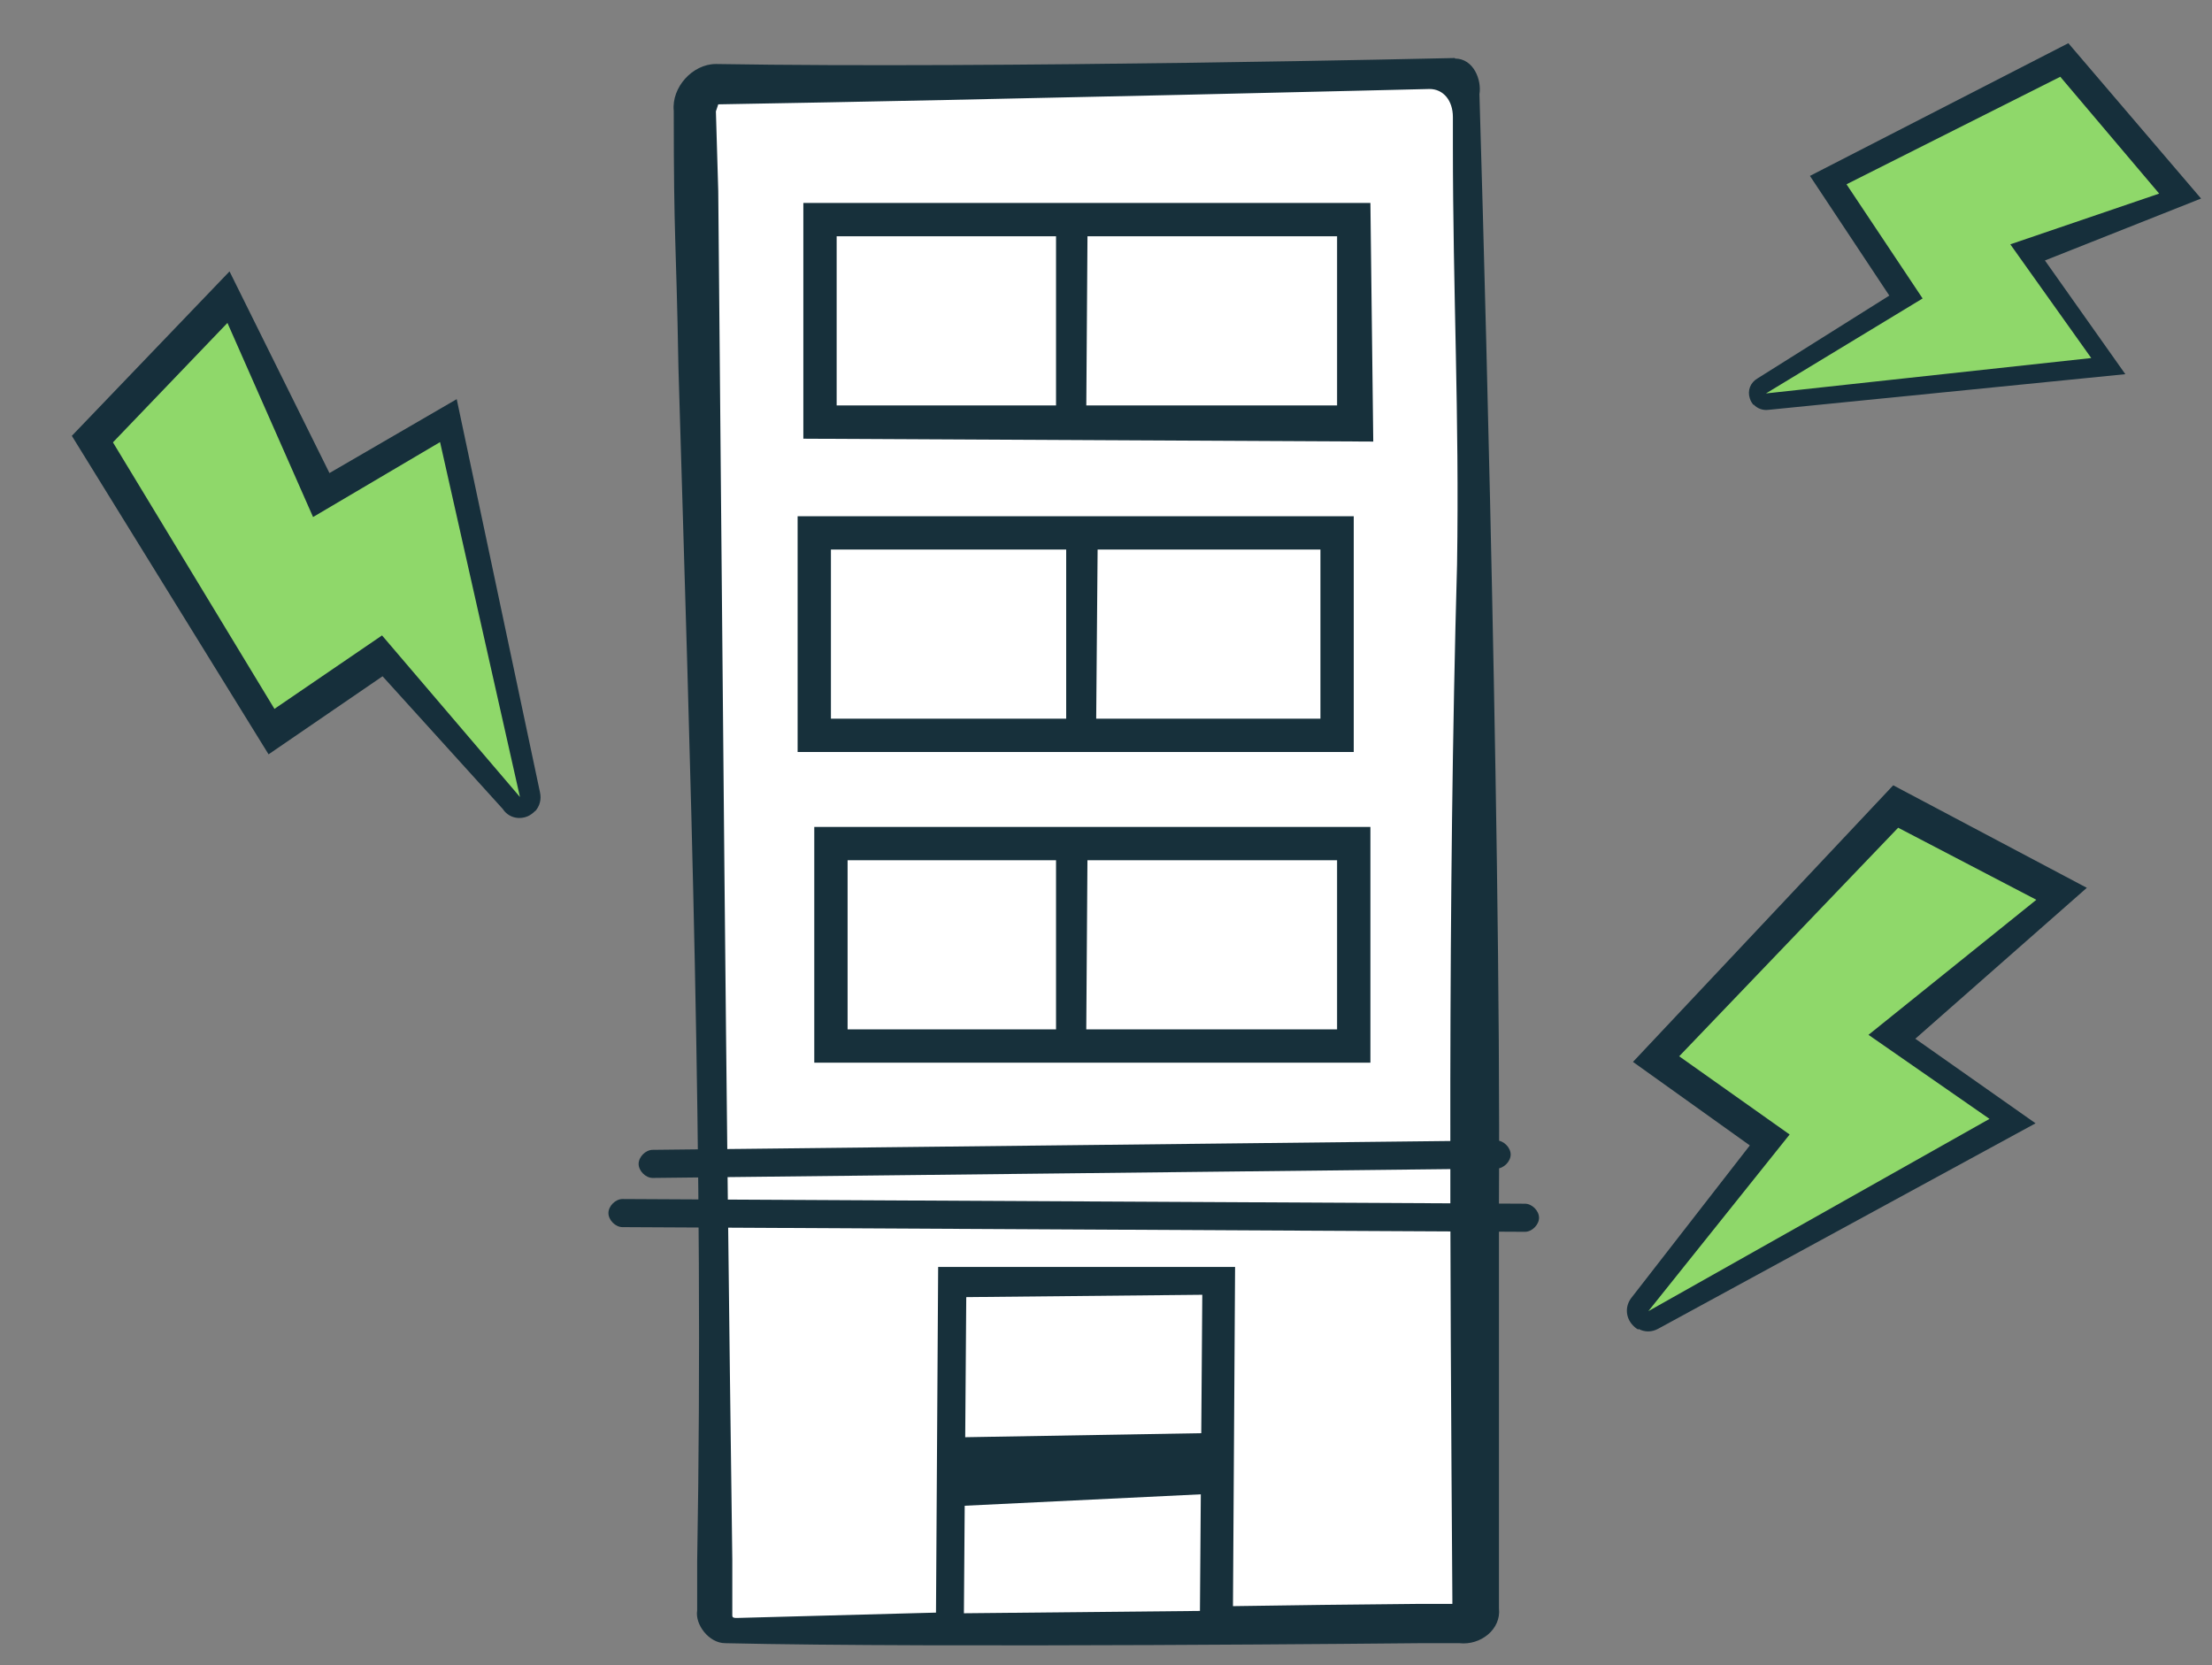
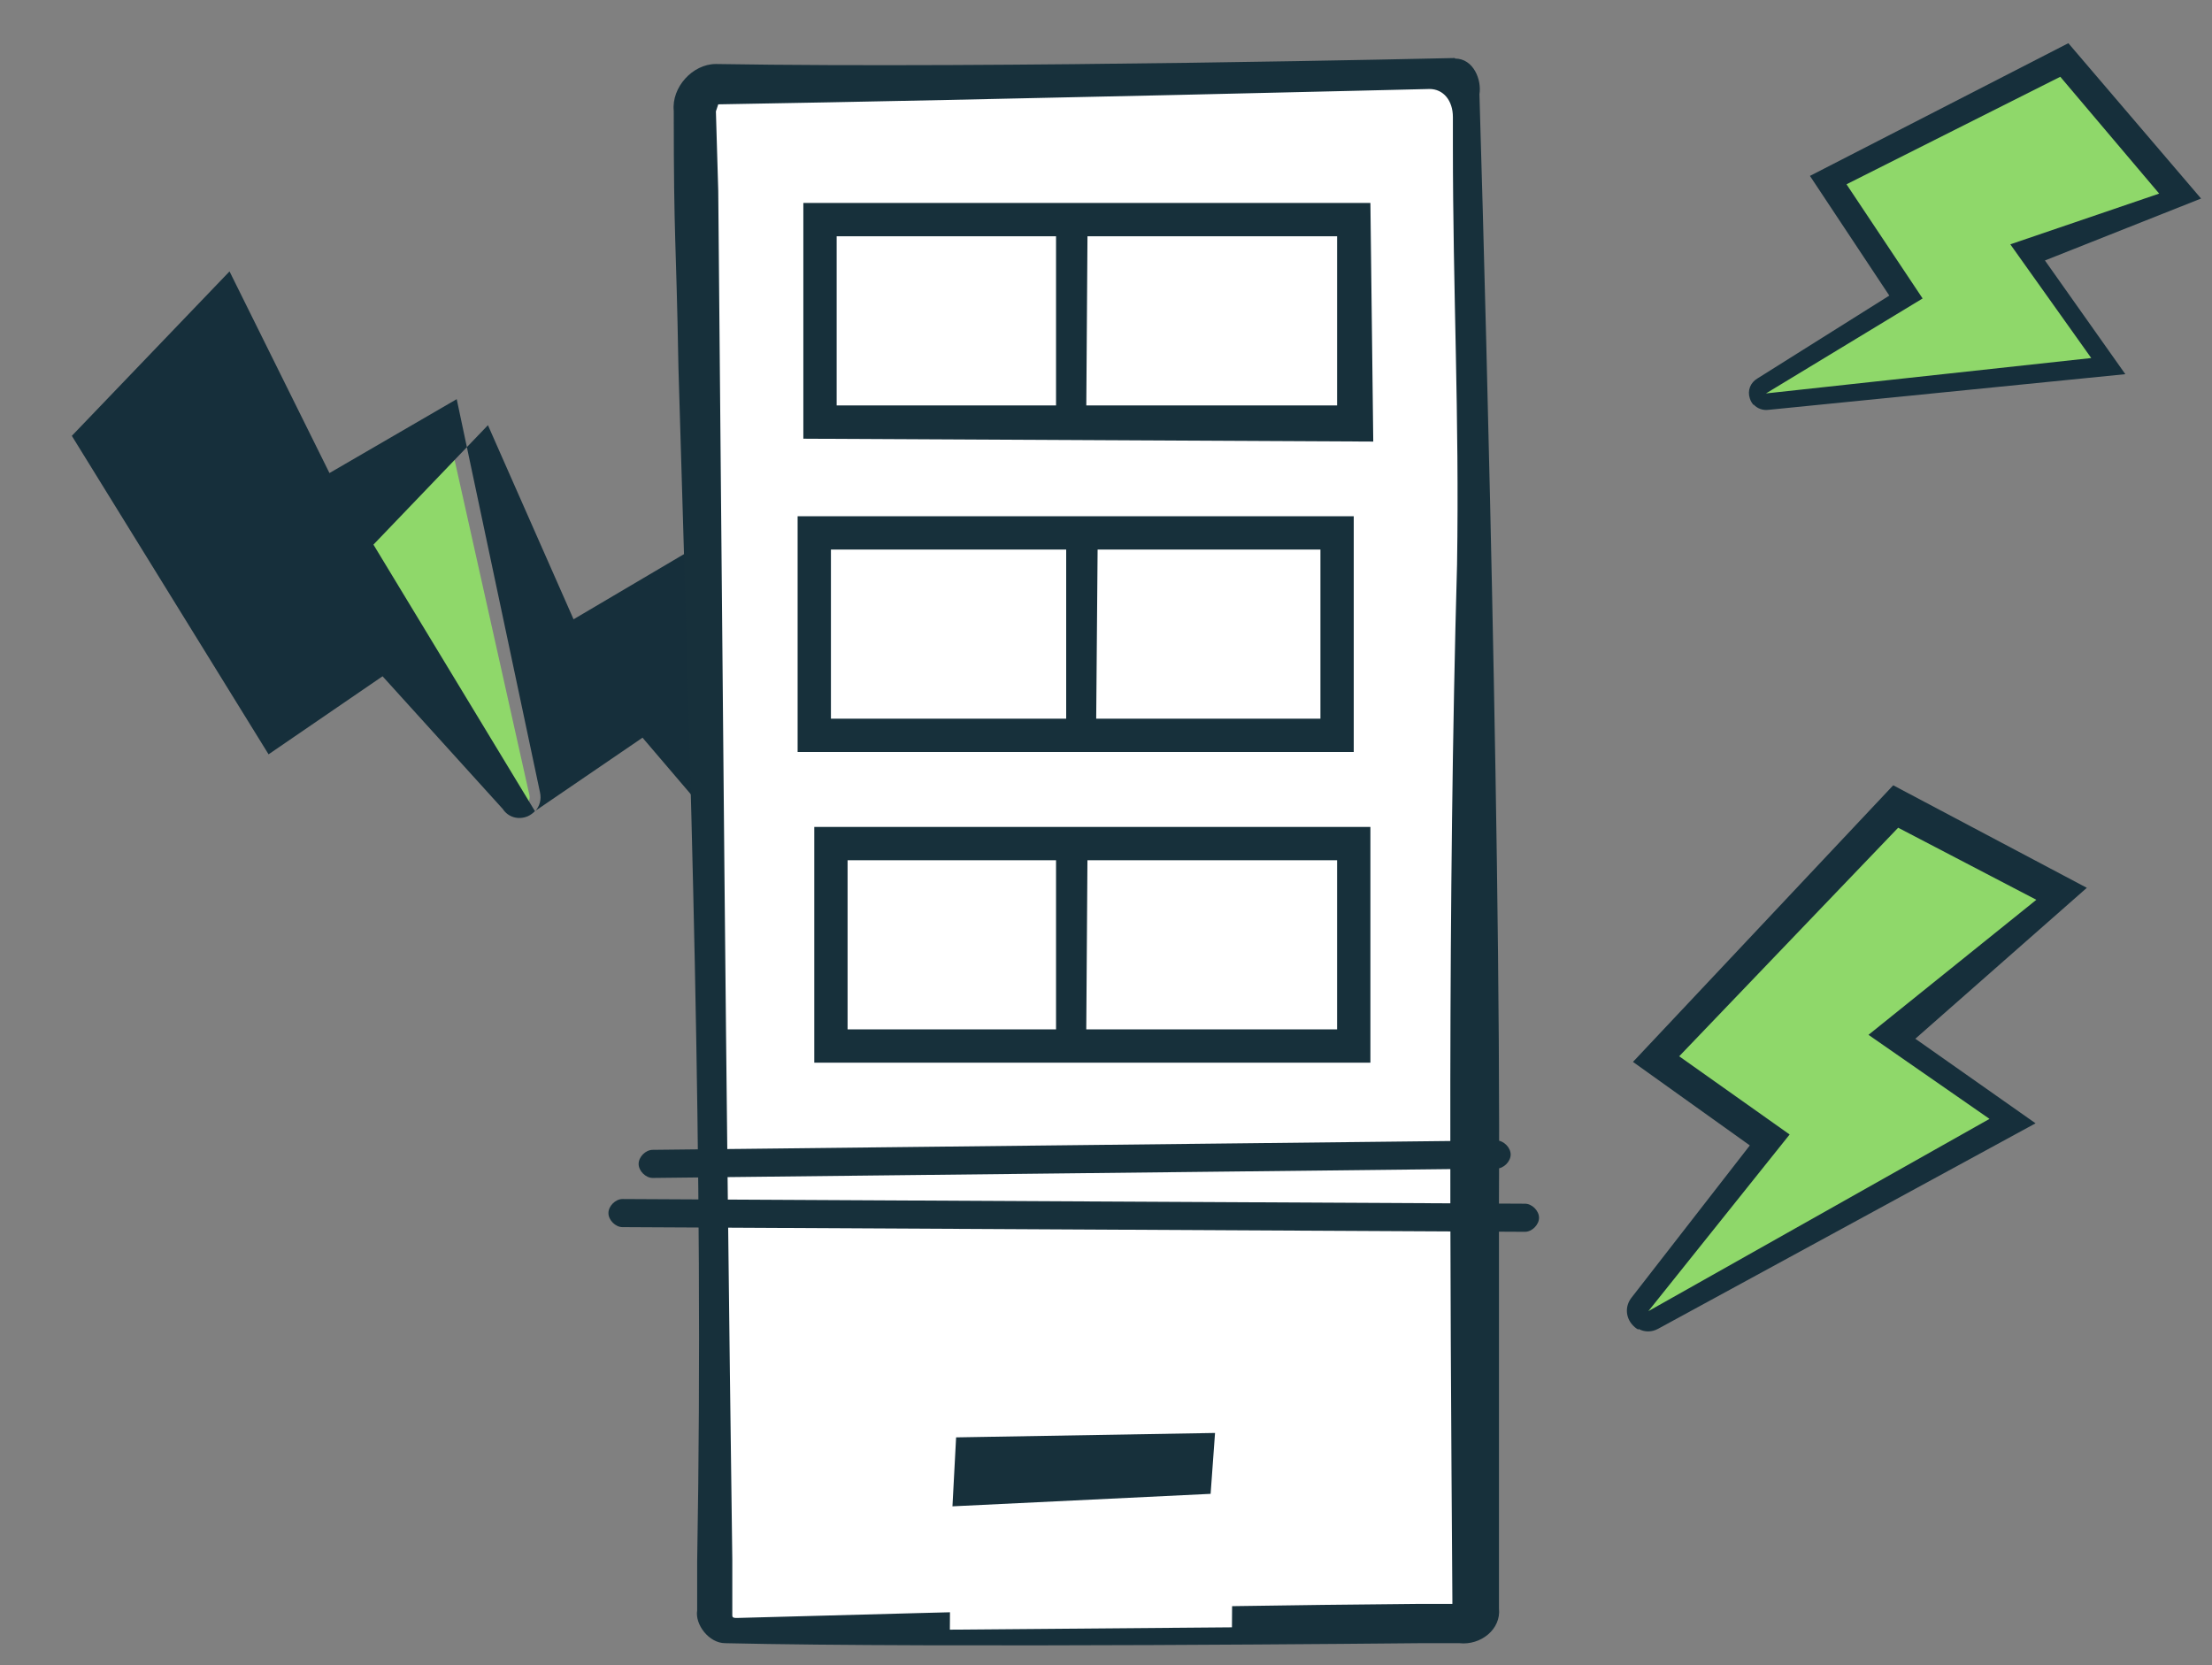
<svg xmlns="http://www.w3.org/2000/svg" id="Layer_1" viewBox="0 0 85 64">
  <rect x="0" y="0" width="85" height="64" fill="#808080" stroke="none" />
  <defs>
    <style>.cls-1{fill:none;}.cls-2{fill:#fff;}.cls-3{fill:#8fd86a;}.cls-4{fill:#17303b;}.cls-5{fill:#162f3b;}</style>
  </defs>
  <path class="cls-3" d="m67.72,14.83l5.71-3.44-2.95-4.42,8.77-4.43,4.31,5.05-5.78,1.97,3.17,4.45-13.04,1.42c-.36.05-.51-.44-.19-.6Z" />
  <path class="cls-5" d="m67.38,15.56c-.06-.07-.11-.15-.14-.25-.1-.3.02-.61.3-.77l5.06-3.18-3.05-4.6,9.93-5.1,5.1,5.97-6,2.38,3.09,4.37-13.71,1.37c-.22.03-.43-.05-.57-.2Zm3.58-8.47l2.92,4.38-6.02,3.65,12.5-1.36-3.11-4.37,5.72-1.95-3.8-4.49-8.21,4.13Z" />
  <path class="cls-3" d="m19.64,30.84l-5.01-5.86-4.17,2.86-6.62-10.89,5.02-5.27,3.32,7.53,4.97-2.96,3.19,14.29c.1.43-.47.67-.71.3Z" />
-   <path class="cls-5" d="m20.56,31.17c-.08.08-.17.15-.28.2-.36.15-.75.04-.96-.28l-4.62-5.1-4.38,3-7.56-12.24,6.06-6.32,3.84,7.75,4.89-2.84,3.2,15.11c.06.27-.01.53-.18.72Zm-10.01-3.93l4.13-2.82,5.3,6.21-3.07-13.64-4.88,2.88-3.29-7.46-4.4,4.59,6.21,10.25Z" />
+   <path class="cls-5" d="m20.56,31.17c-.08.08-.17.15-.28.2-.36.15-.75.04-.96-.28l-4.62-5.1-4.38,3-7.56-12.24,6.06-6.32,3.84,7.75,4.89-2.84,3.2,15.11c.06.27-.01.53-.18.72Zl4.13-2.82,5.3,6.21-3.07-13.64-4.88,2.88-3.29-7.46-4.4,4.59,6.21,10.25Z" />
  <path class="cls-3" d="m63.03,50.11l5.16-6.41-4.29-3.05,8.94-9.35,6.14,3.21-6.51,5.24,4.75,3.3-13.71,7.68c-.39.21-.78-.29-.48-.62Z" />
  <path class="cls-5" d="m62.96,51.1c-.1-.05-.19-.13-.27-.23-.24-.31-.23-.72.02-1.02l4.53-5.83-4.49-3.21,10-10.63,7.44,3.94-6.59,5.8,4.62,3.25-14.51,7.9c-.24.13-.52.13-.75,0Zm1.56-10.51l4.25,3.01-5.43,6.79,13.11-7.39-4.65-3.23,6.45-5.19-5.31-2.77-8.41,8.78Z" />
  <path class="cls-2" d="m55.72,3.2l-28.21.09c-.45,0-.81.36-.81.81l.63,57.9c0,.36.27.63.63.63l28.12-.09c.36,0,.63-.27.63-.63l-.18-57.9c0-.45-.36-.81-.81-.81Z" />
  <path class="cls-4" d="m27.6,4.01c-.18,0-.09,0,0,0q-.09,0,0,0l-.09.27.09,3.06c.18,19.34.27,32.53.54,52.59v2.16c0,.09.09.09.18.09,10.08-.27,15.97-.45,26.14-.54h1.53c.09,0-.09,0-.09,0-.09,0-.09.09-.09.18,0,0,0,.09,0,0v-.36c-.09-12.96-.18-26.9.18-39.77.09-5.76-.16-10.44-.16-16.11v-1.08c0-.63-.36-1.08-.9-1.08,0,0-16.62.41-27.33.59Zm28.31-1.76c.72,0,1.03.83.94,1.37,0,0,.84,27.52.75,42.54v15.65c.09.81-.71,1.43-1.52,1.34h-1.53s-18.49.19-26.68,0c-.63,0-1.17-.72-1.08-1.26v-1.89c.27-15.29-.27-30.59-.72-45.88-.09-5.13-.18-4.73-.18-9.86-.09-.9.72-1.8,1.62-1.8,10.8.18,28.4-.23,28.4-.23Z" />
  <polygon class="cls-2" points="47.34 62.54 36.5 62.63 36.59 49.32 47.43 49.23 47.34 62.54" />
-   <path class="cls-4" d="m35.96,63.17l.09-14.48h11.41l-.09,14.48h-11.41Zm1.17-13.32l-.09,12.15,9.07-.09.09-12.15-9.07.09Z" />
  <path class="cls-4" d="m25.08,45.27c-.27,0-.54-.27-.54-.54s.27-.54.54-.54l32.43-.36h0c.27,0,.54.27.54.54s-.27.54-.54.54l-32.43.36h0Z" />
  <path class="cls-4" d="m58.6,47.34h0l-34.68-.18c-.27,0-.54-.27-.54-.54s.27-.54.54-.54h0l34.68.18c.27,0,.54.27.54.54,0,.27-.27.54-.54.54Z" />
  <line class="cls-1" x1="41.71" y1="49.41" x2="42.07" y2="62.54" />
  <polygon class="cls-2" points="31.6 16.2 31.63 8.42 52.14 8.46 52.11 16.24 31.6 16.2" />
  <path class="cls-4" d="m52.77,16.97l-21.9-.11V7.8h21.79l.11,9.17Zm-20.62-1.39h19.23v-6.5h-19.23v6.5Z" />
  <polygon class="cls-2" points="31.28 28.25 31.31 20.47 51.39 20.5 51.37 28.28 31.28 28.25" />
  <path class="cls-4" d="m52.02,28.9h-21.37v-9.06h21.37v9.06Zm-20.09-1.28h18.81v-6.5h-18.81v6.5Z" />
  <polygon class="cls-2" points="31.92 40.18 31.95 32.4 52.03 32.44 52.01 40.22 31.92 40.18" />
  <path class="cls-4" d="m52.66,40.84h-21.37v-9.06h21.37v9.06Zm-20.09-1.28h18.81v-6.5h-18.81v6.5Z" />
  <polygon class="cls-4" points="36.74 55.24 46.69 55.07 46.52 57.41 36.6 57.89 36.74 55.24" />
  <polygon class="cls-4" points="40.58 8.89 40.58 15.99 41.74 16.04 41.79 8.83 40.58 8.89" />
  <polygon class="cls-4" points="40.97 20.89 40.97 27.99 42.12 28.04 42.18 20.83 40.97 20.89" />
  <polygon class="cls-4" points="40.58 32.67 40.58 39.77 41.74 39.82 41.79 32.61 40.58 32.67" />
</svg>